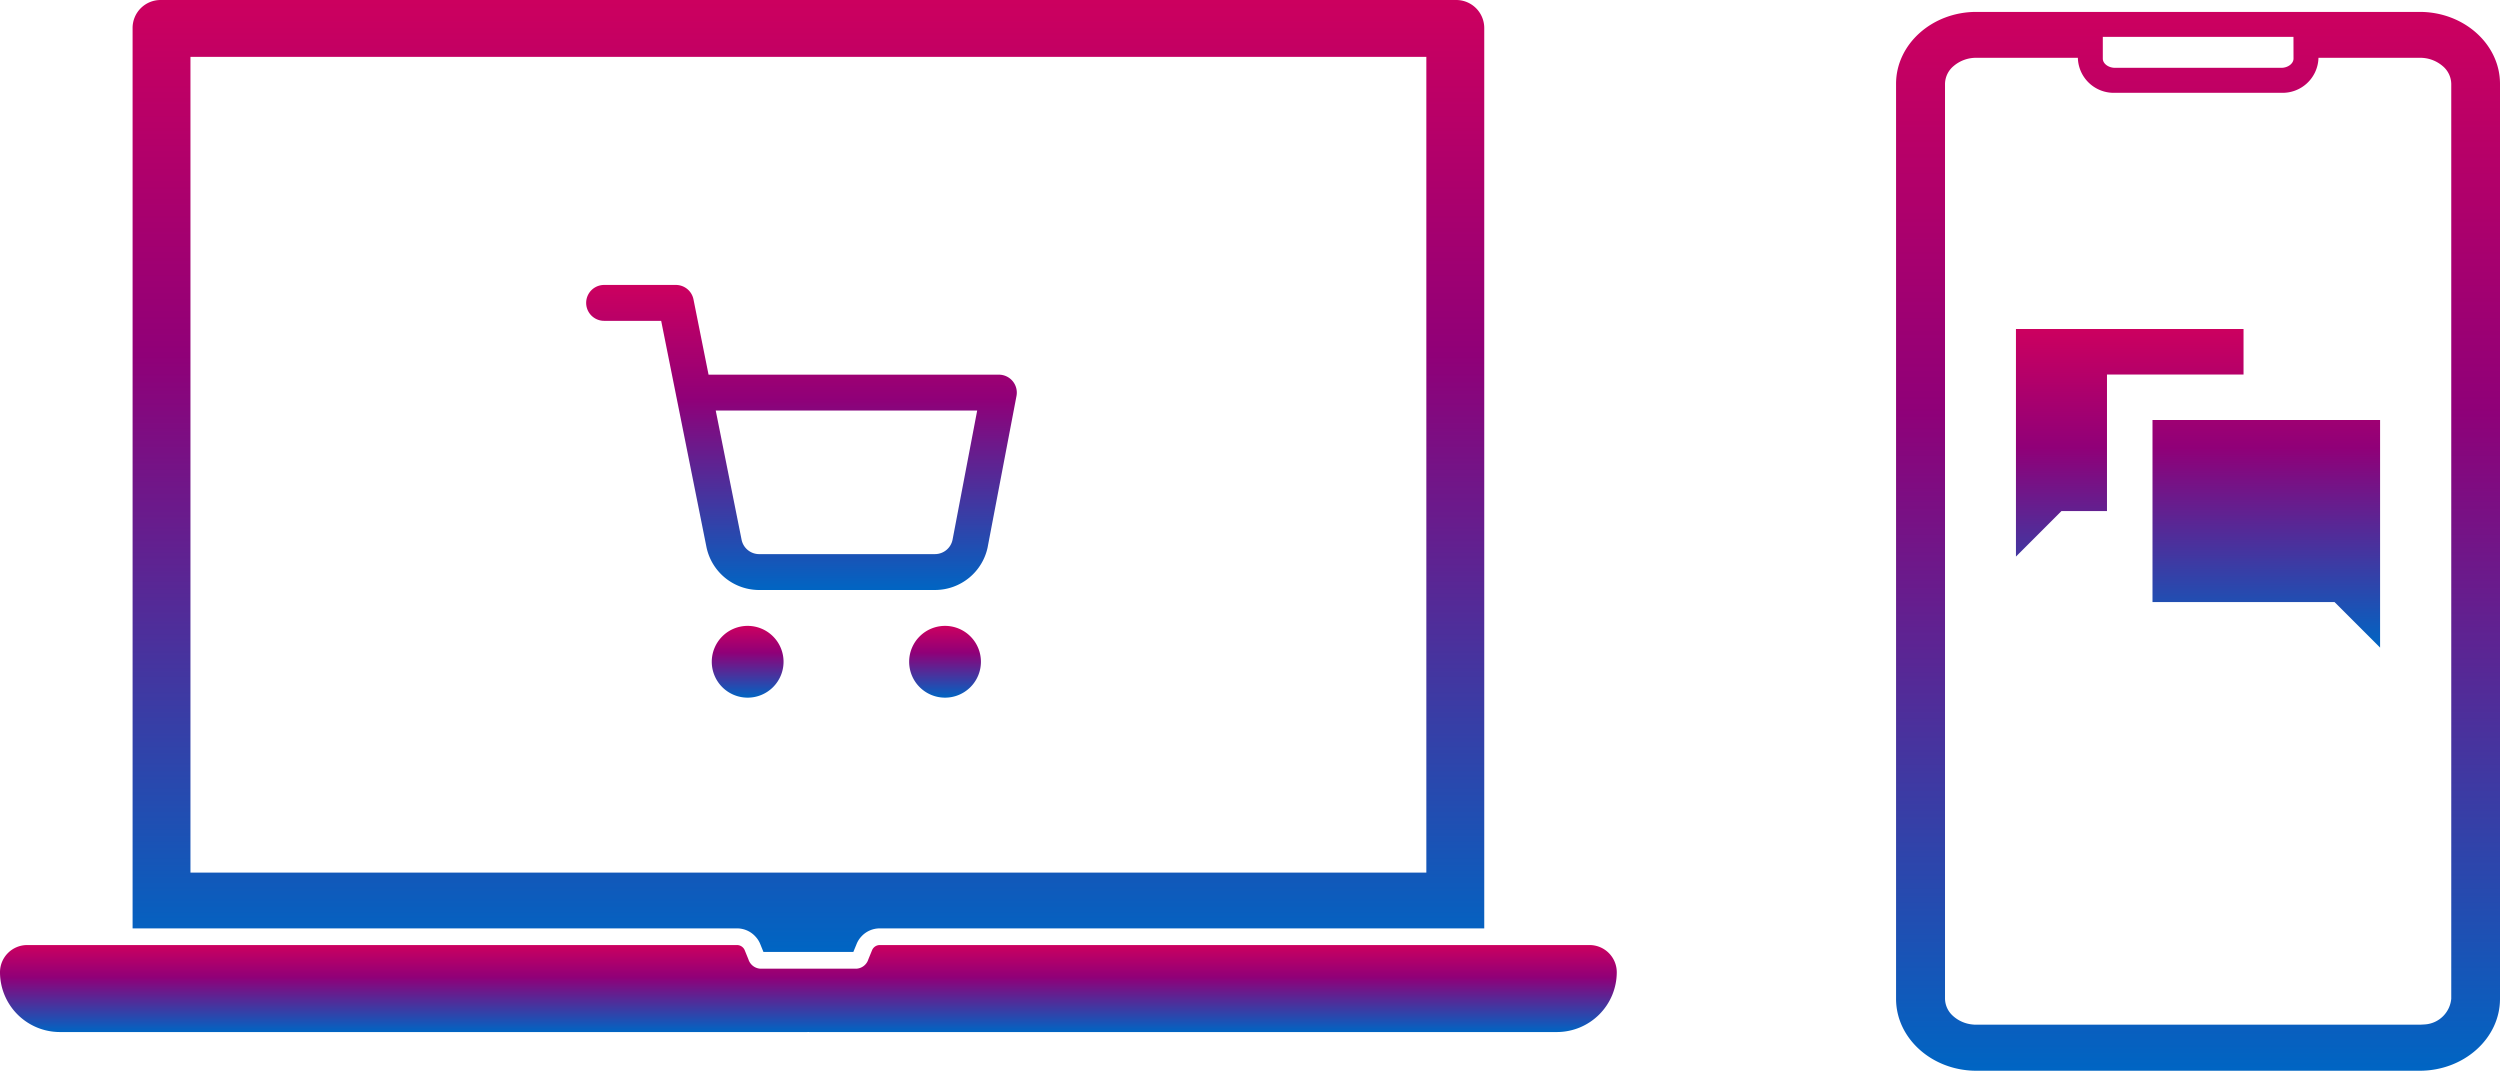
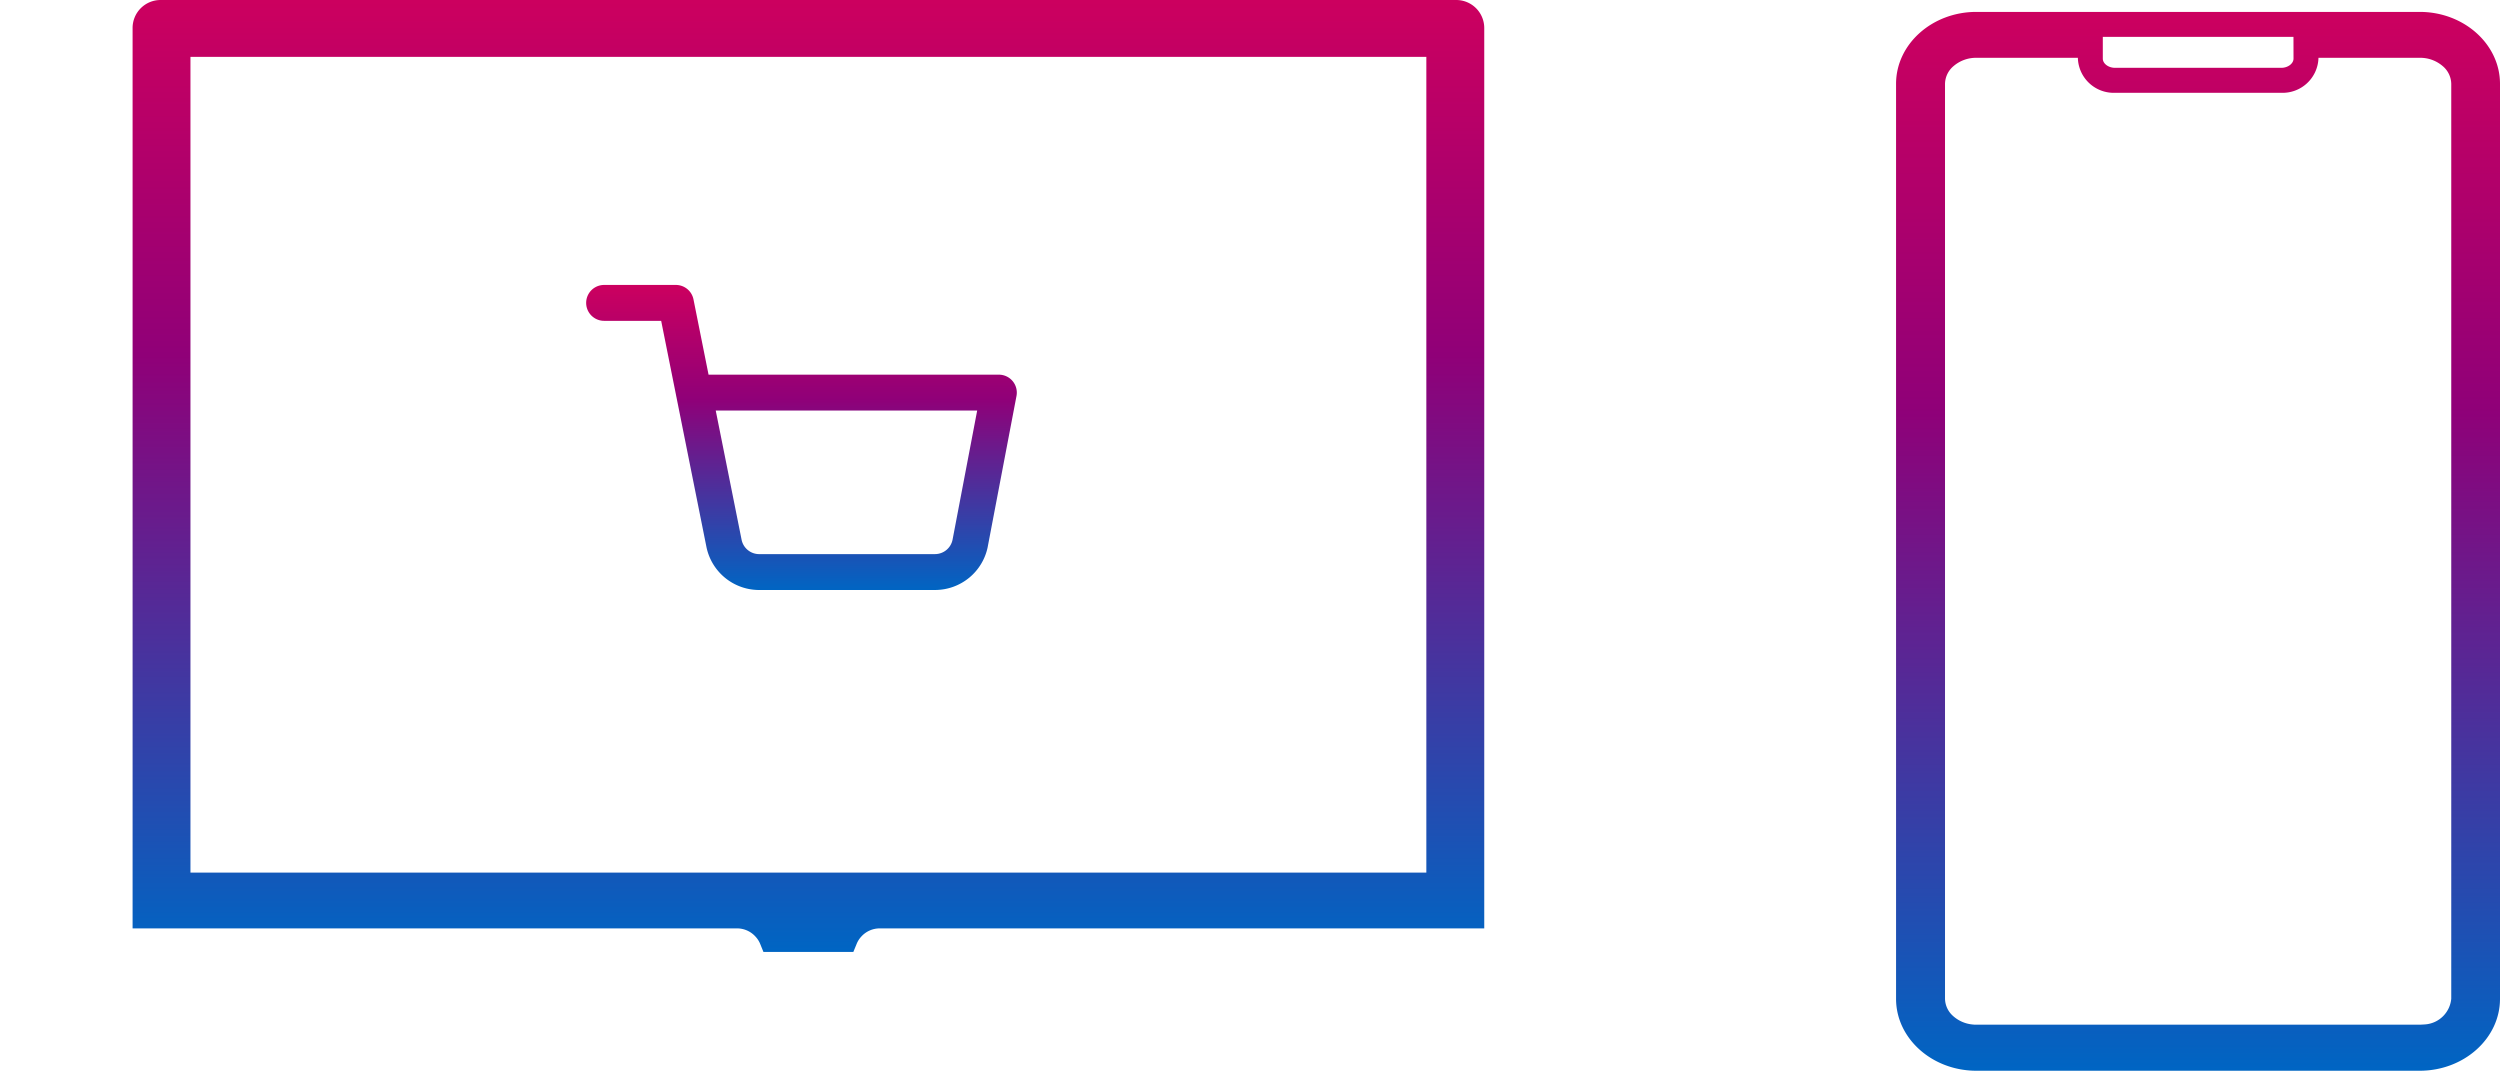
<svg xmlns="http://www.w3.org/2000/svg" width="208.986" height="89.504" viewBox="0 0 208.986 89.504">
  <defs>
    <linearGradient id="linear-gradient" x1="0.5" x2="0.5" y2="1" gradientUnits="objectBoundingBox">
      <stop offset="0" stop-color="#cc005f" />
      <stop offset="0.099" stop-color="#bc0066" />
      <stop offset="0.373" stop-color="#900078" />
      <stop offset="1" stop-color="#0065c3" />
    </linearGradient>
  </defs>
  <g id="グループ_2684" data-name="グループ 2684" transform="translate(-833 -8659.68)">
    <g id="グループ_2683" data-name="グループ 2683">
-       <path id="Icon_open-chat" data-name="Icon open-chat" d="M0,0V19.025L3.805,15.22H7.61V3.805H19.025V0ZM11.415,7.61V22.83h15.22l3.805,3.805V7.61Z" transform="translate(1001.522 8687.182)" fill="url(#linear-gradient)" />
      <path id="パス_2244_-_アウトライン" data-name="パス 2244 - アウトライン" d="M5.214-1.5H42.272c3.7,0,6.714,2.7,6.714,6.013V81c0,3.315-3.012,6.013-6.714,6.013H5.214c-3.7,0-6.714-2.7-6.714-6.013V4.513C-1.5,1.2,1.512-1.5,5.214-1.5ZM31.721.588H15.783V2.406c0,.417.469.769,1.025.769H30.7c.555,0,1.025-.352,1.025-.769ZM13.7,2.337H5.223a2.881,2.881,0,0,0-1.908.686,1.984,1.984,0,0,0-.723,1.49V80.988A1.97,1.97,0,0,0,3.226,82.4a2.821,2.821,0,0,0,1.709.75l.046.005c.049.007.146.007.232.007H42.272c.086,0,.178-.006.283-.012l.182-.011A2.369,2.369,0,0,0,44.911,81V4.513a1.984,1.984,0,0,0-.723-1.49,2.881,2.881,0,0,0-1.908-.686H33.809v.069A3,3,0,0,1,30.7,5.263H16.808A3,3,0,0,1,13.7,2.406Z" transform="translate(993 8662.175)" fill="url(#linear-gradient)" />
    </g>
    <g id="グループ_2682" data-name="グループ 2682">
      <g id="_ノートpc" transform="translate(833 8659.68)">
        <path id="パス_2242" data-name="パス 2242" d="M130.707,0H22.383A2.338,2.338,0,0,0,20.05,2.339V77.608H70.574a2.079,2.079,0,0,1,1.559.7,2,2,0,0,1,.381.6l.271.669H80.3l.276-.669a1.981,1.981,0,0,1,.376-.6,2.079,2.079,0,0,1,1.559-.7h50.53V2.339A2.343,2.343,0,0,0,130.707,0ZM128.2,72.947H24.887V4.754H128.2Z" transform="translate(-8.966)" fill="url(#linear-gradient)" />
-         <path id="パス_2243" data-name="パス 2243" d="M135.153,145.172a5.009,5.009,0,0,1-5,5H67.673a.506.506,0,0,1-.094-.006c-.033,0-.066.006-.1.006H5a5.009,5.009,0,0,1-5-5A2.272,2.272,0,0,1,2.272,142.9H61.609a.7.7,0,0,1,.647.437l.31.763a1.113,1.113,0,0,0,.967.774h8.088a1.111,1.111,0,0,0,.967-.78l.31-.757a.7.7,0,0,1,.647-.437h59.336A2.276,2.276,0,0,1,135.153,145.172Z" transform="translate(0 -63.899)" fill="url(#linear-gradient)" />
      </g>
-       <path id="パス_2245" data-name="パス 2245" d="M13.5,28.5a3,3,0,1,1-3,3A3,3,0,0,1,13.5,28.5Z" transform="translate(882 8683.5)" fill="url(#linear-gradient)" />
-       <path id="パス_2246" data-name="パス 2246" d="M30,28.5a3,3,0,1,1-3,3A3,3,0,0,1,30,28.5Z" transform="translate(882 8683.5)" fill="url(#linear-gradient)" />
      <path id="パス_2247" data-name="パス 2247" d="M29.159,25.5H14.533a4.5,4.5,0,0,1-4.484-3.623L7.543,9.359q-.015-.062-.025-.126L6.27,3H1.5a1.5,1.5,0,1,1,0-3h6A1.5,1.5,0,0,1,8.971,1.206L10.231,7.5H34.5a1.5,1.5,0,0,1,1.473,1.781l-2.4,12.585,0,.011A4.5,4.5,0,0,1,29.159,25.5Zm-14.639-3H29.158a1.5,1.5,0,0,0,1.47-1.2l2.059-10.8H10.831l2.16,10.791a1.5,1.5,0,0,0,1.5,1.21Z" transform="translate(882 8683.5)" fill="url(#linear-gradient)" />
    </g>
  </g>
</svg>